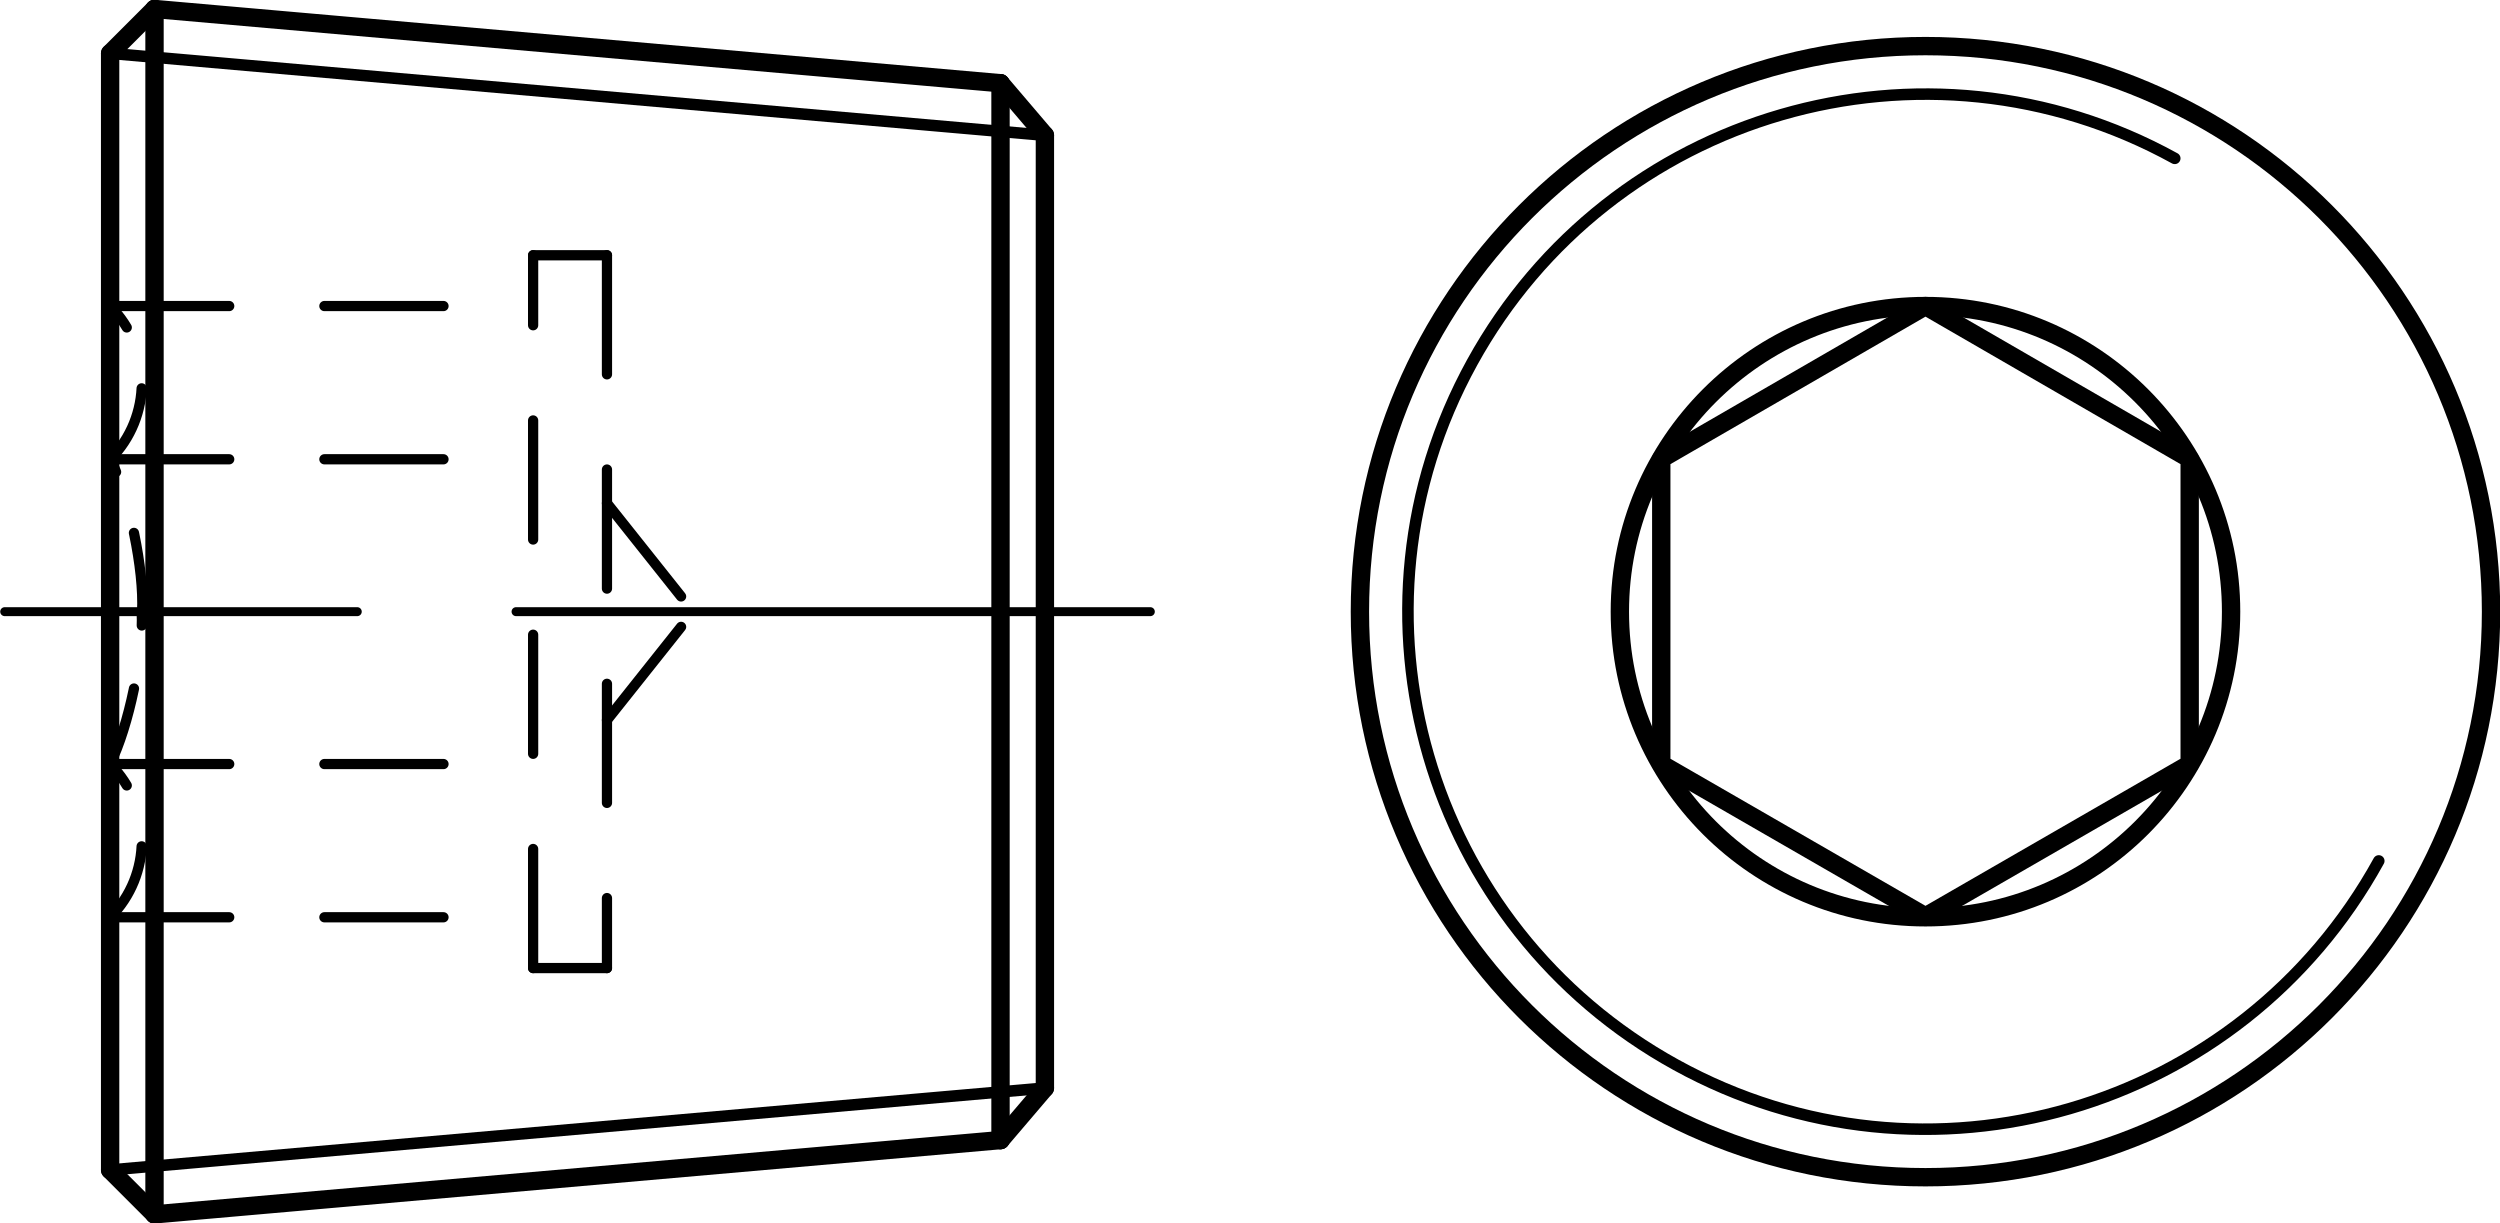
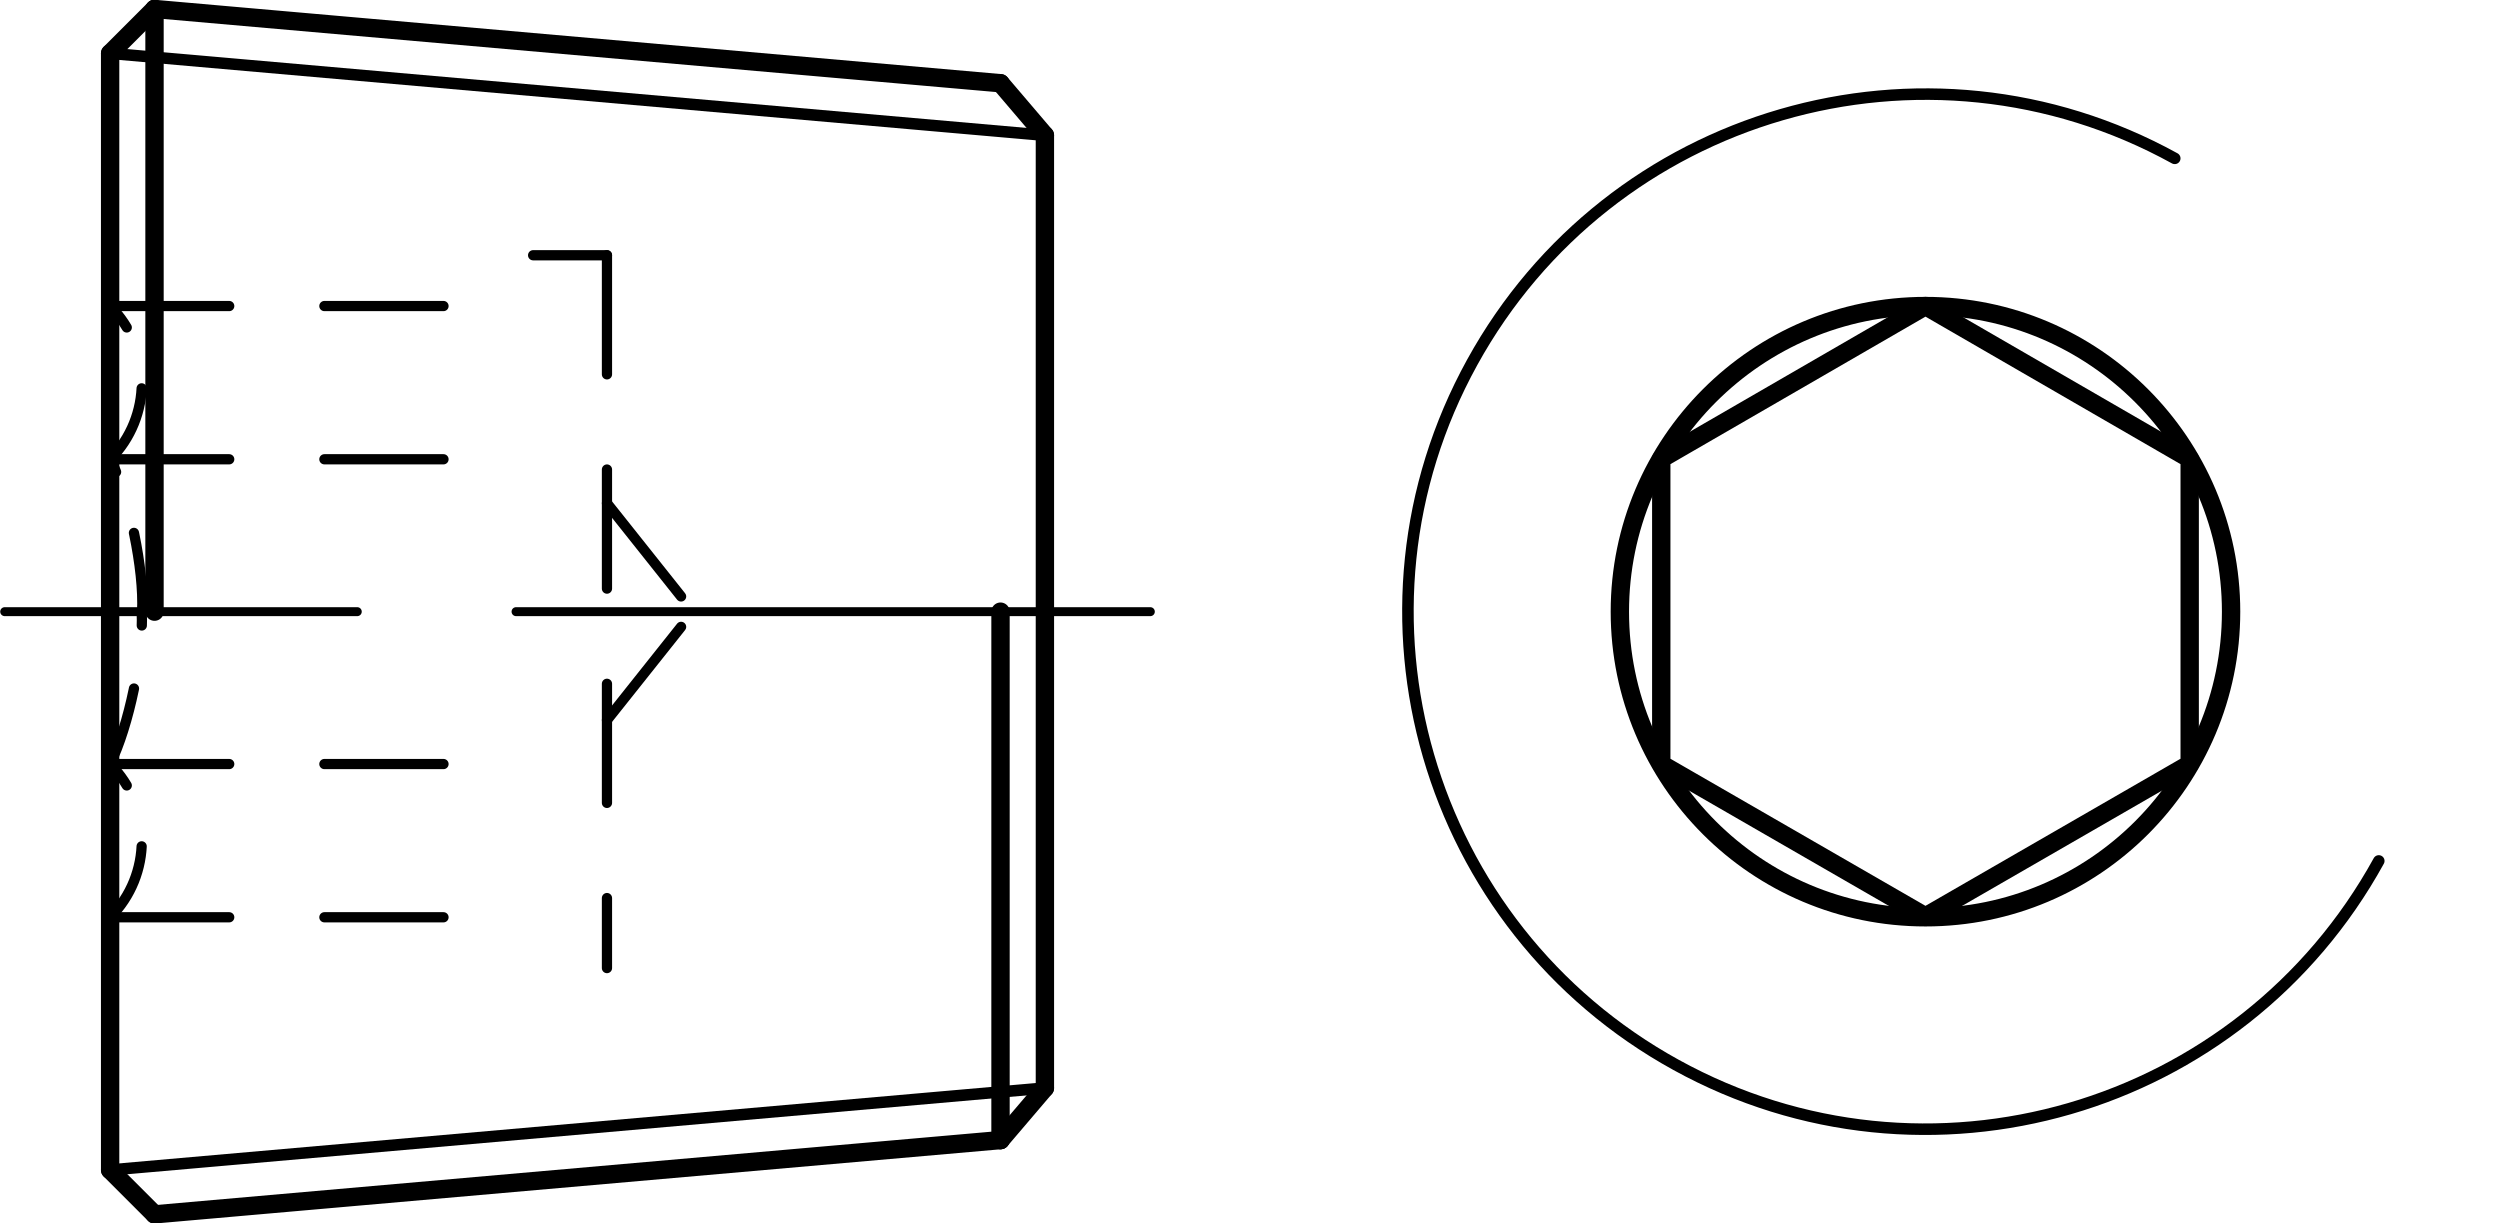
<svg xmlns="http://www.w3.org/2000/svg" version="1.1" id="Ebene_1" x="0px" y="0px" viewBox="0 0 58.57 28.66" style="enable-background:new 0 0 58.57 28.66;" xml:space="preserve">
  <g id="Konturlinie">
-     <line style="fill:none;stroke:#000000;stroke-width:0.43;stroke-linecap:round;stroke-linejoin:round;" x1="23.44" y1="14.33" x2="23.44" y2="1.95" />
    <line style="fill:none;stroke:#000000;stroke-width:0.43;stroke-linecap:round;stroke-linejoin:round;" x1="3.62" y1="14.33" x2="3.62" y2="0.21" />
    <line style="fill:none;stroke:#000000;stroke-width:0.43;stroke-linecap:round;stroke-linejoin:round;" x1="3.62" y1="0.21" x2="23.44" y2="1.95" />
    <line style="fill:none;stroke:#000000;stroke-width:0.43;stroke-linecap:round;stroke-linejoin:round;" x1="3.62" y1="28.45" x2="23.44" y2="26.71" />
    <line style="fill:none;stroke:#000000;stroke-width:0.43;stroke-linecap:round;stroke-linejoin:round;" x1="23.44" y1="1.95" x2="24.48" y2="3.17" />
    <line style="fill:none;stroke:#000000;stroke-width:0.43;stroke-linecap:round;stroke-linejoin:round;" x1="3.62" y1="0.21" x2="2.58" y2="1.25" />
    <line style="fill:none;stroke:#000000;stroke-width:0.43;stroke-linecap:round;stroke-linejoin:round;" x1="2.58" y1="1.25" x2="2.58" y2="27.41" />
    <line style="fill:none;stroke:#000000;stroke-width:0.43;stroke-linecap:round;stroke-linejoin:round;" x1="24.48" y1="14.33" x2="24.48" y2="3.17" />
    <line style="fill:none;stroke:#000000;stroke-width:0.43;stroke-linecap:round;stroke-linejoin:round;" x1="23.44" y1="26.71" x2="24.48" y2="25.49" />
    <line style="fill:none;stroke:#000000;stroke-width:0.43;stroke-linecap:round;stroke-linejoin:round;" x1="24.48" y1="14.33" x2="24.48" y2="25.49" />
    <line style="fill:none;stroke:#000000;stroke-width:0.43;stroke-linecap:round;stroke-linejoin:round;" x1="3.62" y1="28.45" x2="2.58" y2="27.41" />
-     <path style="fill:none;stroke:#000000;stroke-width:0.43;stroke-linecap:round;stroke-linejoin:round;" d="M58.36,14.33   c0-7.32-5.93-13.25-13.25-13.25S31.86,7.01,31.86,14.33s5.93,13.25,13.25,13.25S58.36,21.65,58.36,14.33L58.36,14.33z" />
    <polyline style="fill:none;stroke:#000000;stroke-width:0.43;stroke-linecap:round;stroke-linejoin:round;" points="38.92,17.9    45.11,21.47 51.3,17.9 51.3,10.75 45.11,7.17 38.92,10.75 38.92,17.9  " />
    <path style="fill:none;stroke:#000000;stroke-width:0.43;stroke-linecap:round;stroke-linejoin:round;" d="M52.27,14.33   c0-3.95-3.21-7.16-7.16-7.16s-7.16,3.21-7.16,7.16s3.2,7.16,7.16,7.16S52.27,18.28,52.27,14.33L52.27,14.33z" />
    <line style="fill:none;stroke:#000000;stroke-width:0.43;stroke-linecap:round;stroke-linejoin:round;" x1="23.44" y1="14.33" x2="23.44" y2="26.71" />
-     <line style="fill:none;stroke:#000000;stroke-width:0.43;stroke-linecap:round;stroke-linejoin:round;" x1="3.62" y1="14.33" x2="3.62" y2="28.45" />
  </g>
  <g id="Mittellinie">
    <line style="fill:none;stroke:#000000;stroke-width:0.21;stroke-linecap:round;stroke-linejoin:round;stroke-dasharray:0,0,0,0,14.86,3.72;" x1="26.95" y1="14.33" x2="0.11" y2="14.33" />
  </g>
  <g id="Gewindelinie">
    <line style="fill:none;stroke:#000000;stroke-width:0.27;stroke-linecap:round;stroke-linejoin:round;" x1="2.58" y1="1.25" x2="24.48" y2="3.17" />
    <path style="fill:none;stroke:#000000;stroke-width:0.27;stroke-linecap:round;stroke-linejoin:round;" d="M50.95,3.71   c-5.86-3.23-13.23-1.09-16.46,4.78c-3.23,5.86-1.09,13.23,4.78,16.46c5.86,3.23,13.23,1.09,16.46-4.78l0,0" />
    <line style="fill:none;stroke:#000000;stroke-width:0.27;stroke-linecap:round;stroke-linejoin:round;" x1="24.48" y1="25.49" x2="2.58" y2="27.41" />
  </g>
  <g id="Verdeckte_Linie">
    <line style="fill:none;stroke:#000000;stroke-width:0.24;stroke-linecap:round;stroke-linejoin:round;stroke-dasharray:0,0,2.79,2.23;" x1="2.58" y1="21.49" x2="12.49" y2="21.49" />
    <line style="fill:none;stroke:#000000;stroke-width:0.24;stroke-linecap:round;stroke-linejoin:round;stroke-dasharray:0,0,2.79,2.23;" x1="2.58" y1="17.9" x2="12.49" y2="17.9" />
-     <line style="fill:none;stroke:#000000;stroke-width:0.24;stroke-linecap:round;stroke-linejoin:round;stroke-dasharray:0,0,2.79,2.23;" x1="12.49" y1="22.68" x2="12.49" y2="5.98" />
-     <line style="fill:none;stroke:#000000;stroke-width:0.24;stroke-linecap:round;stroke-linejoin:round;stroke-dasharray:0,0,2.79,2.23;" x1="12.49" y1="22.68" x2="14.22" y2="22.68" />
    <line style="fill:none;stroke:#000000;stroke-width:0.24;stroke-linecap:round;stroke-linejoin:round;stroke-dasharray:0,0,2.79,2.23;" x1="14.22" y1="16.87" x2="16.24" y2="14.33" />
    <path style="fill:none;stroke:#000000;stroke-width:0.24;stroke-linecap:round;stroke-linejoin:round;stroke-dasharray:0,0,1.86,1.49;" d="   M2.58,21.49c0.99-0.99,0.99-2.6,0-3.59" />
    <path style="fill:none;stroke:#000000;stroke-width:0.24;stroke-linecap:round;stroke-linejoin:round;stroke-dasharray:0,0,1.86,1.49;" d="   M2.58,17.9c0.44-0.89,0.79-2.57,0.74-3.57" />
    <line style="fill:none;stroke:#000000;stroke-width:0.24;stroke-linecap:round;stroke-linejoin:round;stroke-dasharray:0,0,2.79,2.23;" x1="2.58" y1="7.17" x2="12.49" y2="7.17" />
    <line style="fill:none;stroke:#000000;stroke-width:0.24;stroke-linecap:round;stroke-linejoin:round;stroke-dasharray:0,0,2.79,2.23;" x1="2.58" y1="10.76" x2="12.49" y2="10.76" />
    <line style="fill:none;stroke:#000000;stroke-width:0.24;stroke-linecap:round;stroke-linejoin:round;stroke-dasharray:0,0,2.79,2.23;" x1="12.49" y1="5.98" x2="14.22" y2="5.98" />
    <line style="fill:none;stroke:#000000;stroke-width:0.24;stroke-linecap:round;stroke-linejoin:round;stroke-dasharray:0,0,2.79,2.23;" x1="14.22" y1="5.98" x2="14.22" y2="22.68" />
    <line style="fill:none;stroke:#000000;stroke-width:0.24;stroke-linecap:round;stroke-linejoin:round;stroke-dasharray:0,0,2.79,2.23;" x1="14.22" y1="11.79" x2="16.24" y2="14.33" />
    <path style="fill:none;stroke:#000000;stroke-width:0.24;stroke-linecap:round;stroke-linejoin:round;stroke-dasharray:0,0,1.86,1.49;" d="   M2.58,10.76c0.99-0.99,0.99-2.6,0-3.59" />
    <path style="fill:none;stroke:#000000;stroke-width:0.24;stroke-linecap:round;stroke-linejoin:round;stroke-dasharray:0,0,1.86,1.49;" d="   M3.33,14.33c0.05-0.99-0.3-2.67-0.74-3.57" />
  </g>
</svg>